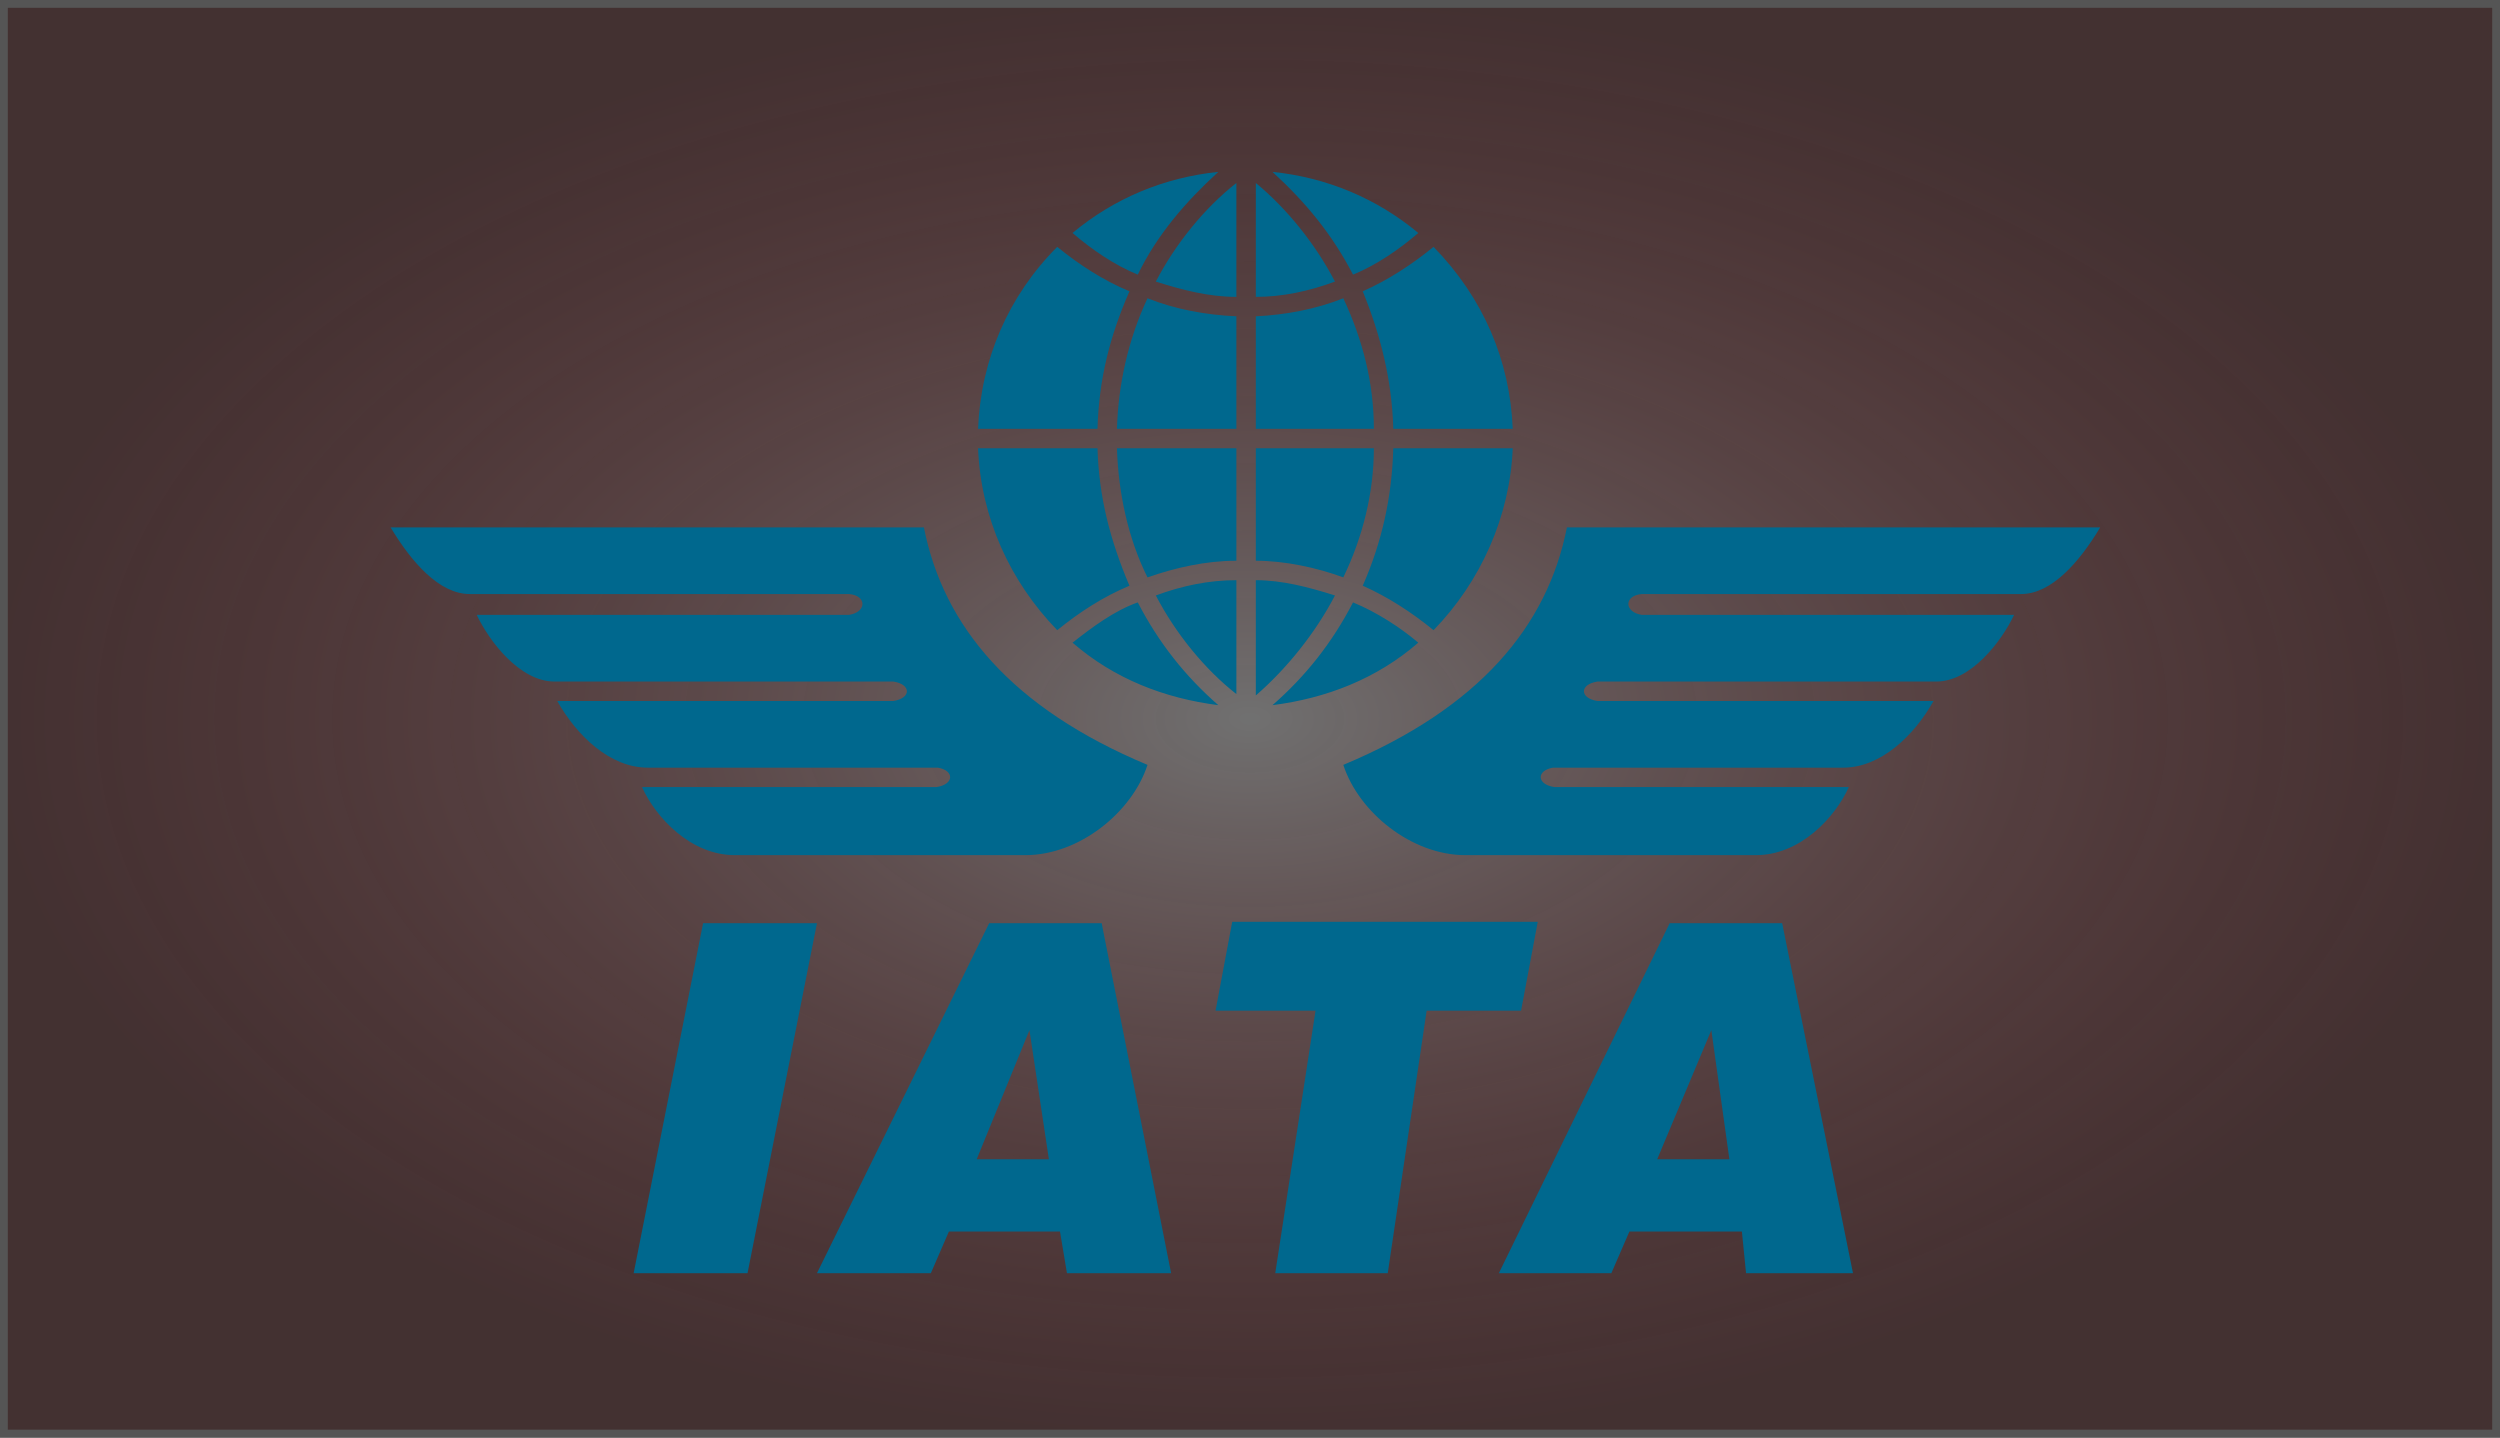
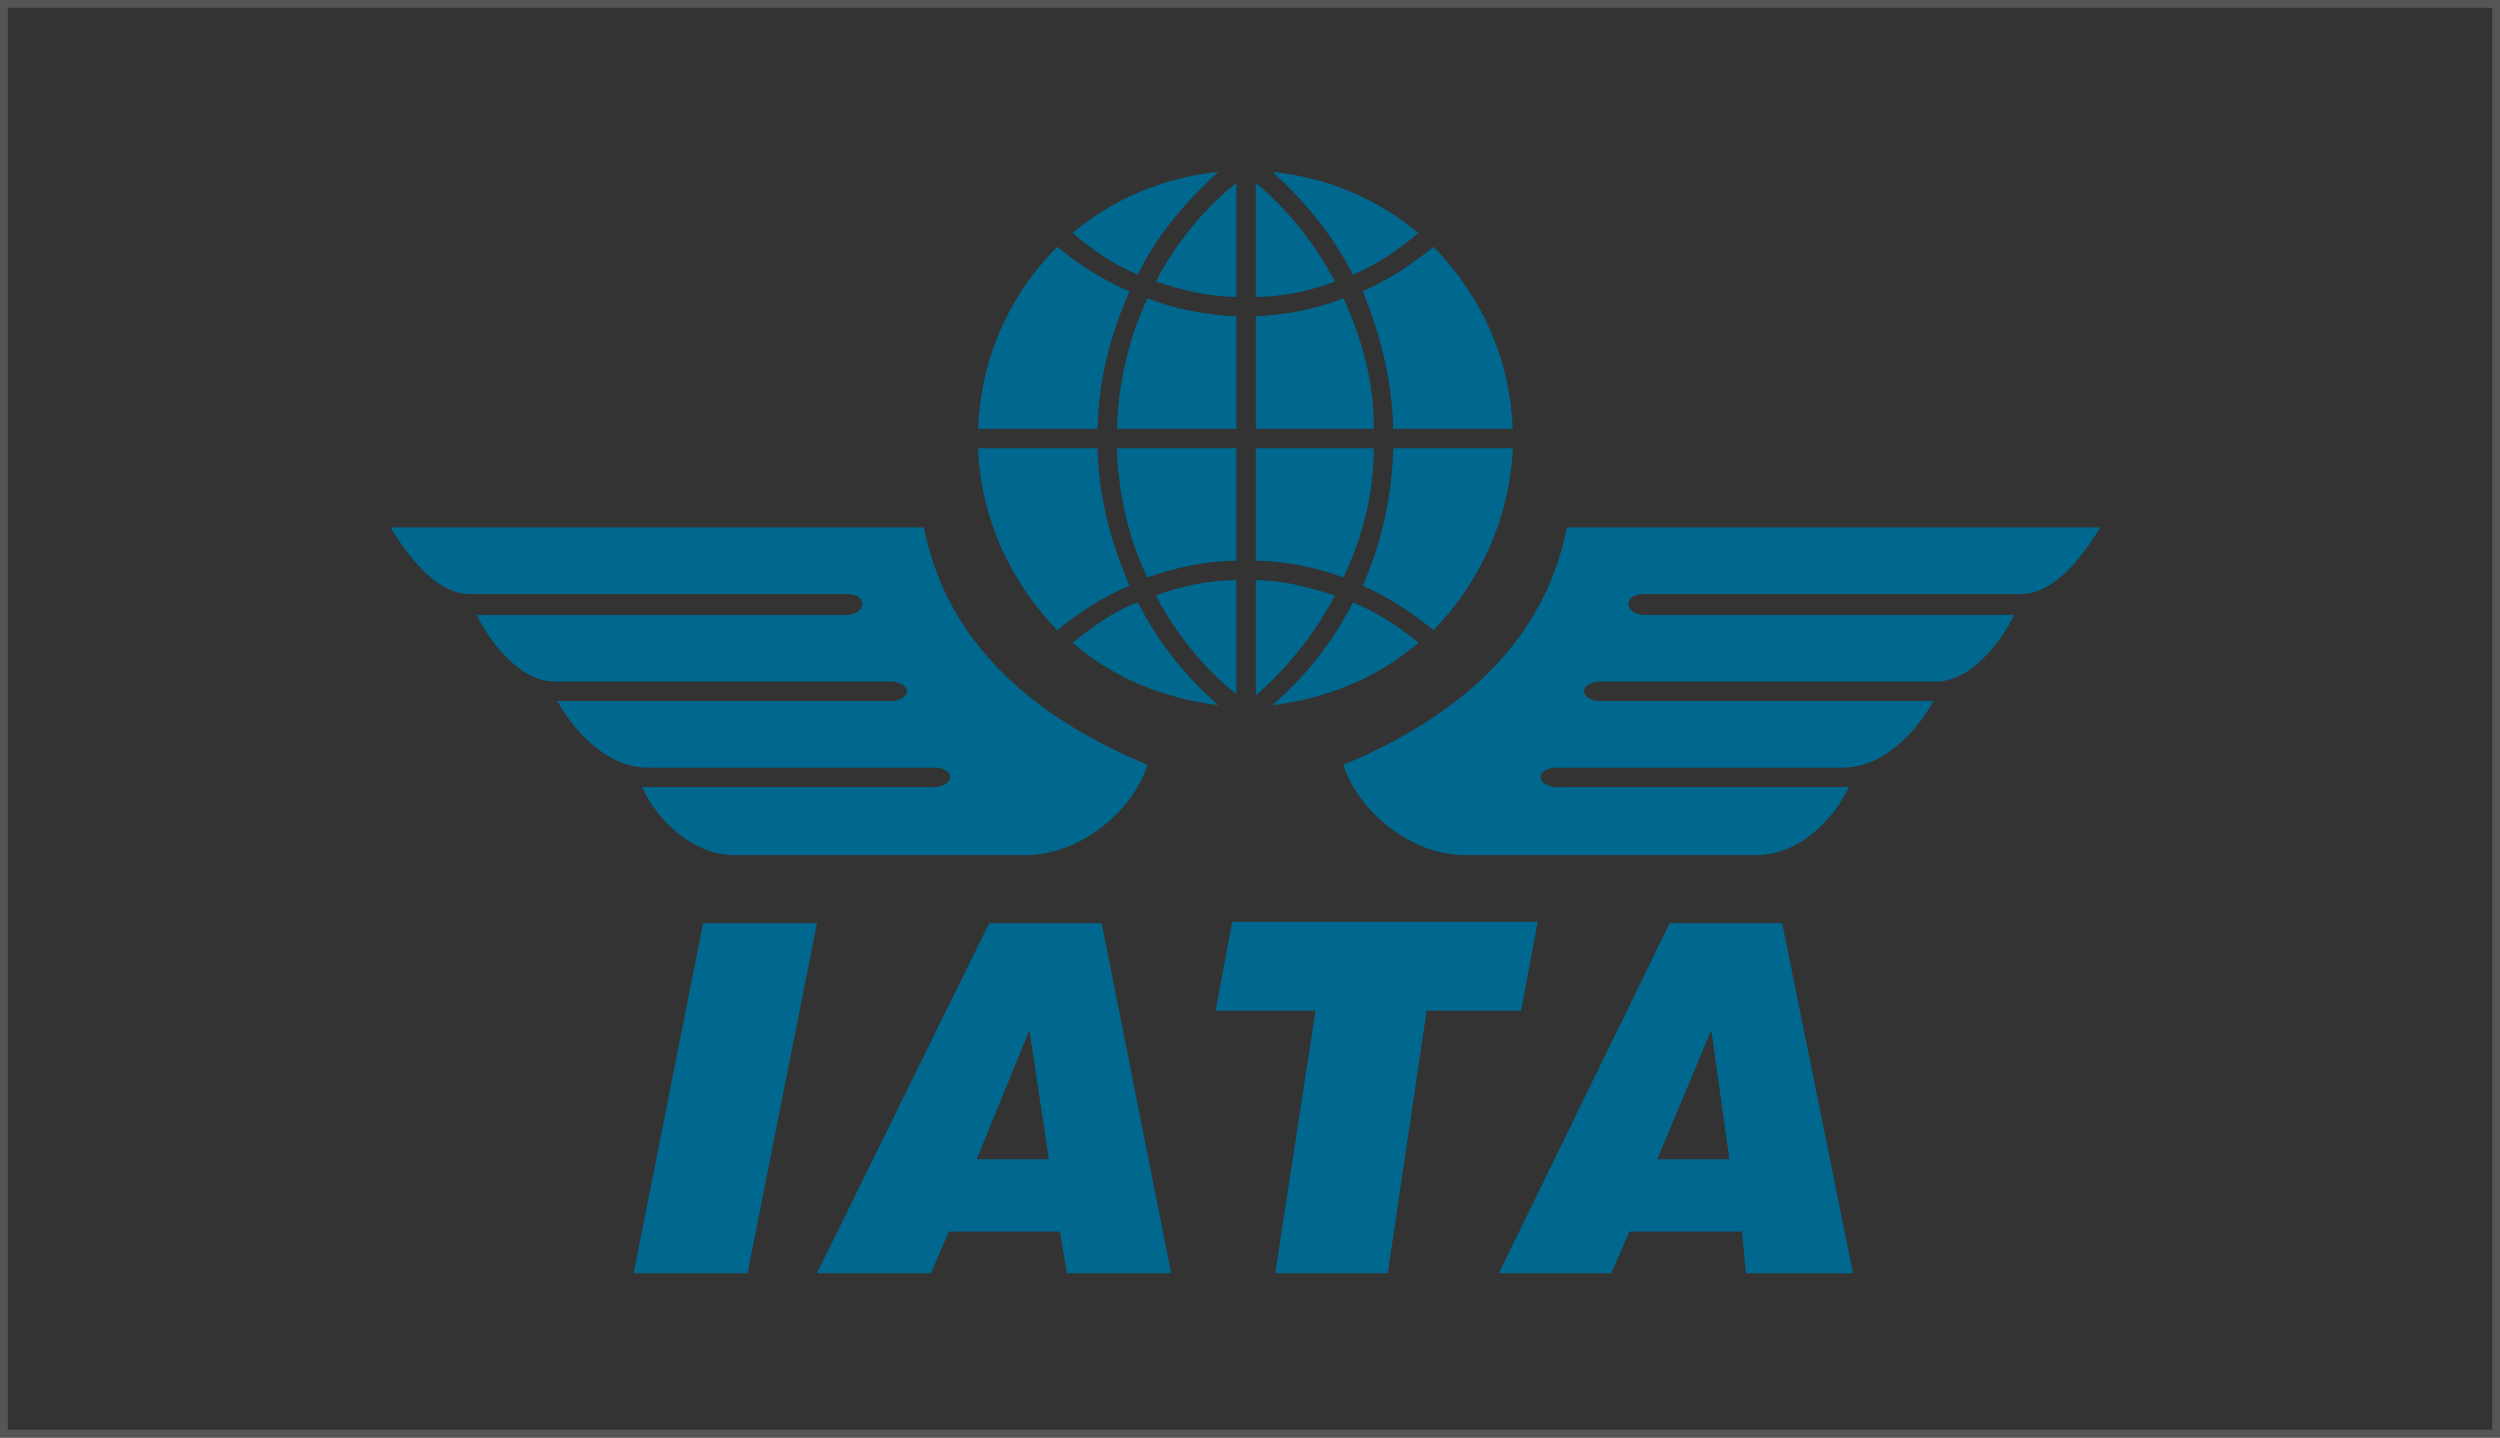
<svg xmlns="http://www.w3.org/2000/svg" width="160" height="92" viewBox="0 0 160 92" fill="none">
  <rect x="0" y="0" width="160" height="92" fill="#333333" stroke="none" />
-   <rect x="0.25" y="0.25" width="159.5" height="91.5" fill="url(#paint0_radial_1648_4973)" fill-opacity="0.3" />
  <rect x="0.25" y="0.25" width="159.5" height="91.5" stroke="#555555" stroke-width="0.5" />
  <path fill-rule="evenodd" clip-rule="evenodd" d="M40.554 81.483L44.998 59.084H52.286L47.842 81.483H40.554ZM62.507 74.194H67.129L65.885 65.929L62.507 74.194ZM52.286 81.483L63.308 59.084H70.507L74.951 81.483H68.285L67.84 78.816H60.73L59.575 81.483H52.286ZM81.616 81.483L84.194 64.684H77.795L78.862 58.995H98.416L97.348 64.684H91.305L88.816 81.483H81.616ZM106.059 74.194H110.681L109.526 65.929L106.059 74.194ZM95.927 81.483L106.86 59.084H114.059L118.591 81.483H111.747L111.481 78.816H104.282L103.127 81.483H95.927ZM134.412 33.754H100.282C99.037 40.064 94.683 45.308 85.972 48.952C86.95 51.974 90.328 54.73 93.793 54.73H112.37C115.214 54.73 117.437 52.33 118.324 50.374H99.482C98.327 50.197 98.327 49.308 99.393 49.129H117.968C120.368 49.129 122.501 47.085 123.745 44.864H102.237C101.082 44.685 101.082 43.797 102.237 43.619H123.924C126.145 43.619 128.101 41.042 128.901 39.353H105.081C103.926 39.175 103.926 38.108 105.081 38.019H129.346C131.301 38.02 133.079 35.975 134.412 33.754ZM25 33.754H59.13C60.374 40.064 64.73 45.308 73.44 48.952C72.463 51.974 69.085 54.73 65.619 54.73H47.043C44.199 54.73 41.976 52.33 41.088 50.374H59.931C61.086 50.197 61.086 49.308 60.02 49.129H41.443C39.044 49.129 36.91 47.085 35.666 44.864H57.175C58.33 44.685 58.33 43.797 57.175 43.619H35.488C33.266 43.619 31.311 41.042 30.511 39.353H54.331C55.486 39.175 55.486 38.108 54.331 38.019H30.066C28.111 38.02 26.334 35.975 25 33.754ZM68.641 14.911C69.885 15.977 71.307 16.955 72.818 17.577C74.062 15 75.929 12.867 77.973 11C74.506 11.356 71.306 12.689 68.641 14.911ZM62.596 27.443H70.24C70.329 24.244 71.04 21.489 72.284 18.644C70.596 17.933 69.085 16.956 67.663 15.8C64.552 18.911 62.774 22.999 62.596 27.443ZM79.128 20.244V27.443H71.484C71.573 24.599 72.195 21.755 73.44 19.089C75.217 19.8 77.173 20.155 79.128 20.244ZM90.771 14.911C89.527 15.977 88.105 16.955 86.594 17.577C85.26 15 83.572 12.955 81.439 11C84.905 11.356 88.105 12.689 90.771 14.911ZM96.815 27.443H89.171C89.082 24.332 88.372 21.489 87.216 18.644C88.816 17.933 90.327 16.956 91.748 15.8C94.949 19.089 96.638 23.088 96.815 27.443ZM80.373 20.244V27.443H87.927C87.927 24.511 87.216 21.755 85.972 19.089C84.194 19.8 82.239 20.155 80.373 20.244ZM68.641 41.131C69.885 40.153 71.307 39.086 72.818 38.553C74.151 41.131 75.84 43.264 77.973 45.131C74.506 44.686 71.306 43.442 68.641 41.131ZM62.596 28.687H70.24C70.329 31.798 71.04 34.553 72.284 37.486C70.596 38.197 69.085 39.175 67.663 40.331C64.641 37.22 62.774 33.132 62.596 28.687ZM79.128 35.887V28.687H71.484C71.573 31.532 72.195 34.465 73.44 36.953C75.217 36.331 77.173 35.887 79.128 35.887ZM90.771 41.131C89.616 40.153 88.105 39.175 86.594 38.553C85.26 41.131 83.572 43.264 81.439 45.131C84.905 44.686 88.105 43.442 90.771 41.131ZM96.815 28.687H89.171C89.082 31.798 88.461 34.642 87.216 37.486C88.816 38.197 90.327 39.175 91.748 40.331C94.772 37.22 96.638 33.043 96.815 28.687ZM80.373 35.887V28.687H87.927C87.927 31.532 87.216 34.376 85.972 36.953C84.283 36.331 82.239 35.887 80.373 35.887ZM79.128 11.712C77.084 13.312 75.217 15.622 73.973 18.022C75.662 18.555 77.351 19 79.128 19V11.712ZM80.373 11.712C82.328 13.312 84.194 15.622 85.438 18.022C83.749 18.644 82.062 19 80.373 19V11.712ZM79.128 44.42C77.084 42.82 75.217 40.509 73.973 38.109C75.662 37.486 77.351 37.132 79.128 37.132V44.42ZM80.373 44.508C82.328 42.82 84.194 40.508 85.438 38.109C83.749 37.576 82.062 37.132 80.373 37.132V44.508Z" fill="#00688E" />
  <defs>
    <radialGradient id="paint0_radial_1648_4973" cx="0" cy="0" r="1" gradientUnits="userSpaceOnUse" gradientTransform="translate(80 46) rotate(90) scale(46 80)">
      <stop stop-color="white" />
      <stop offset="1" stop-color="#EC1C24" stop-opacity="0.3" />
    </radialGradient>
  </defs>
</svg>